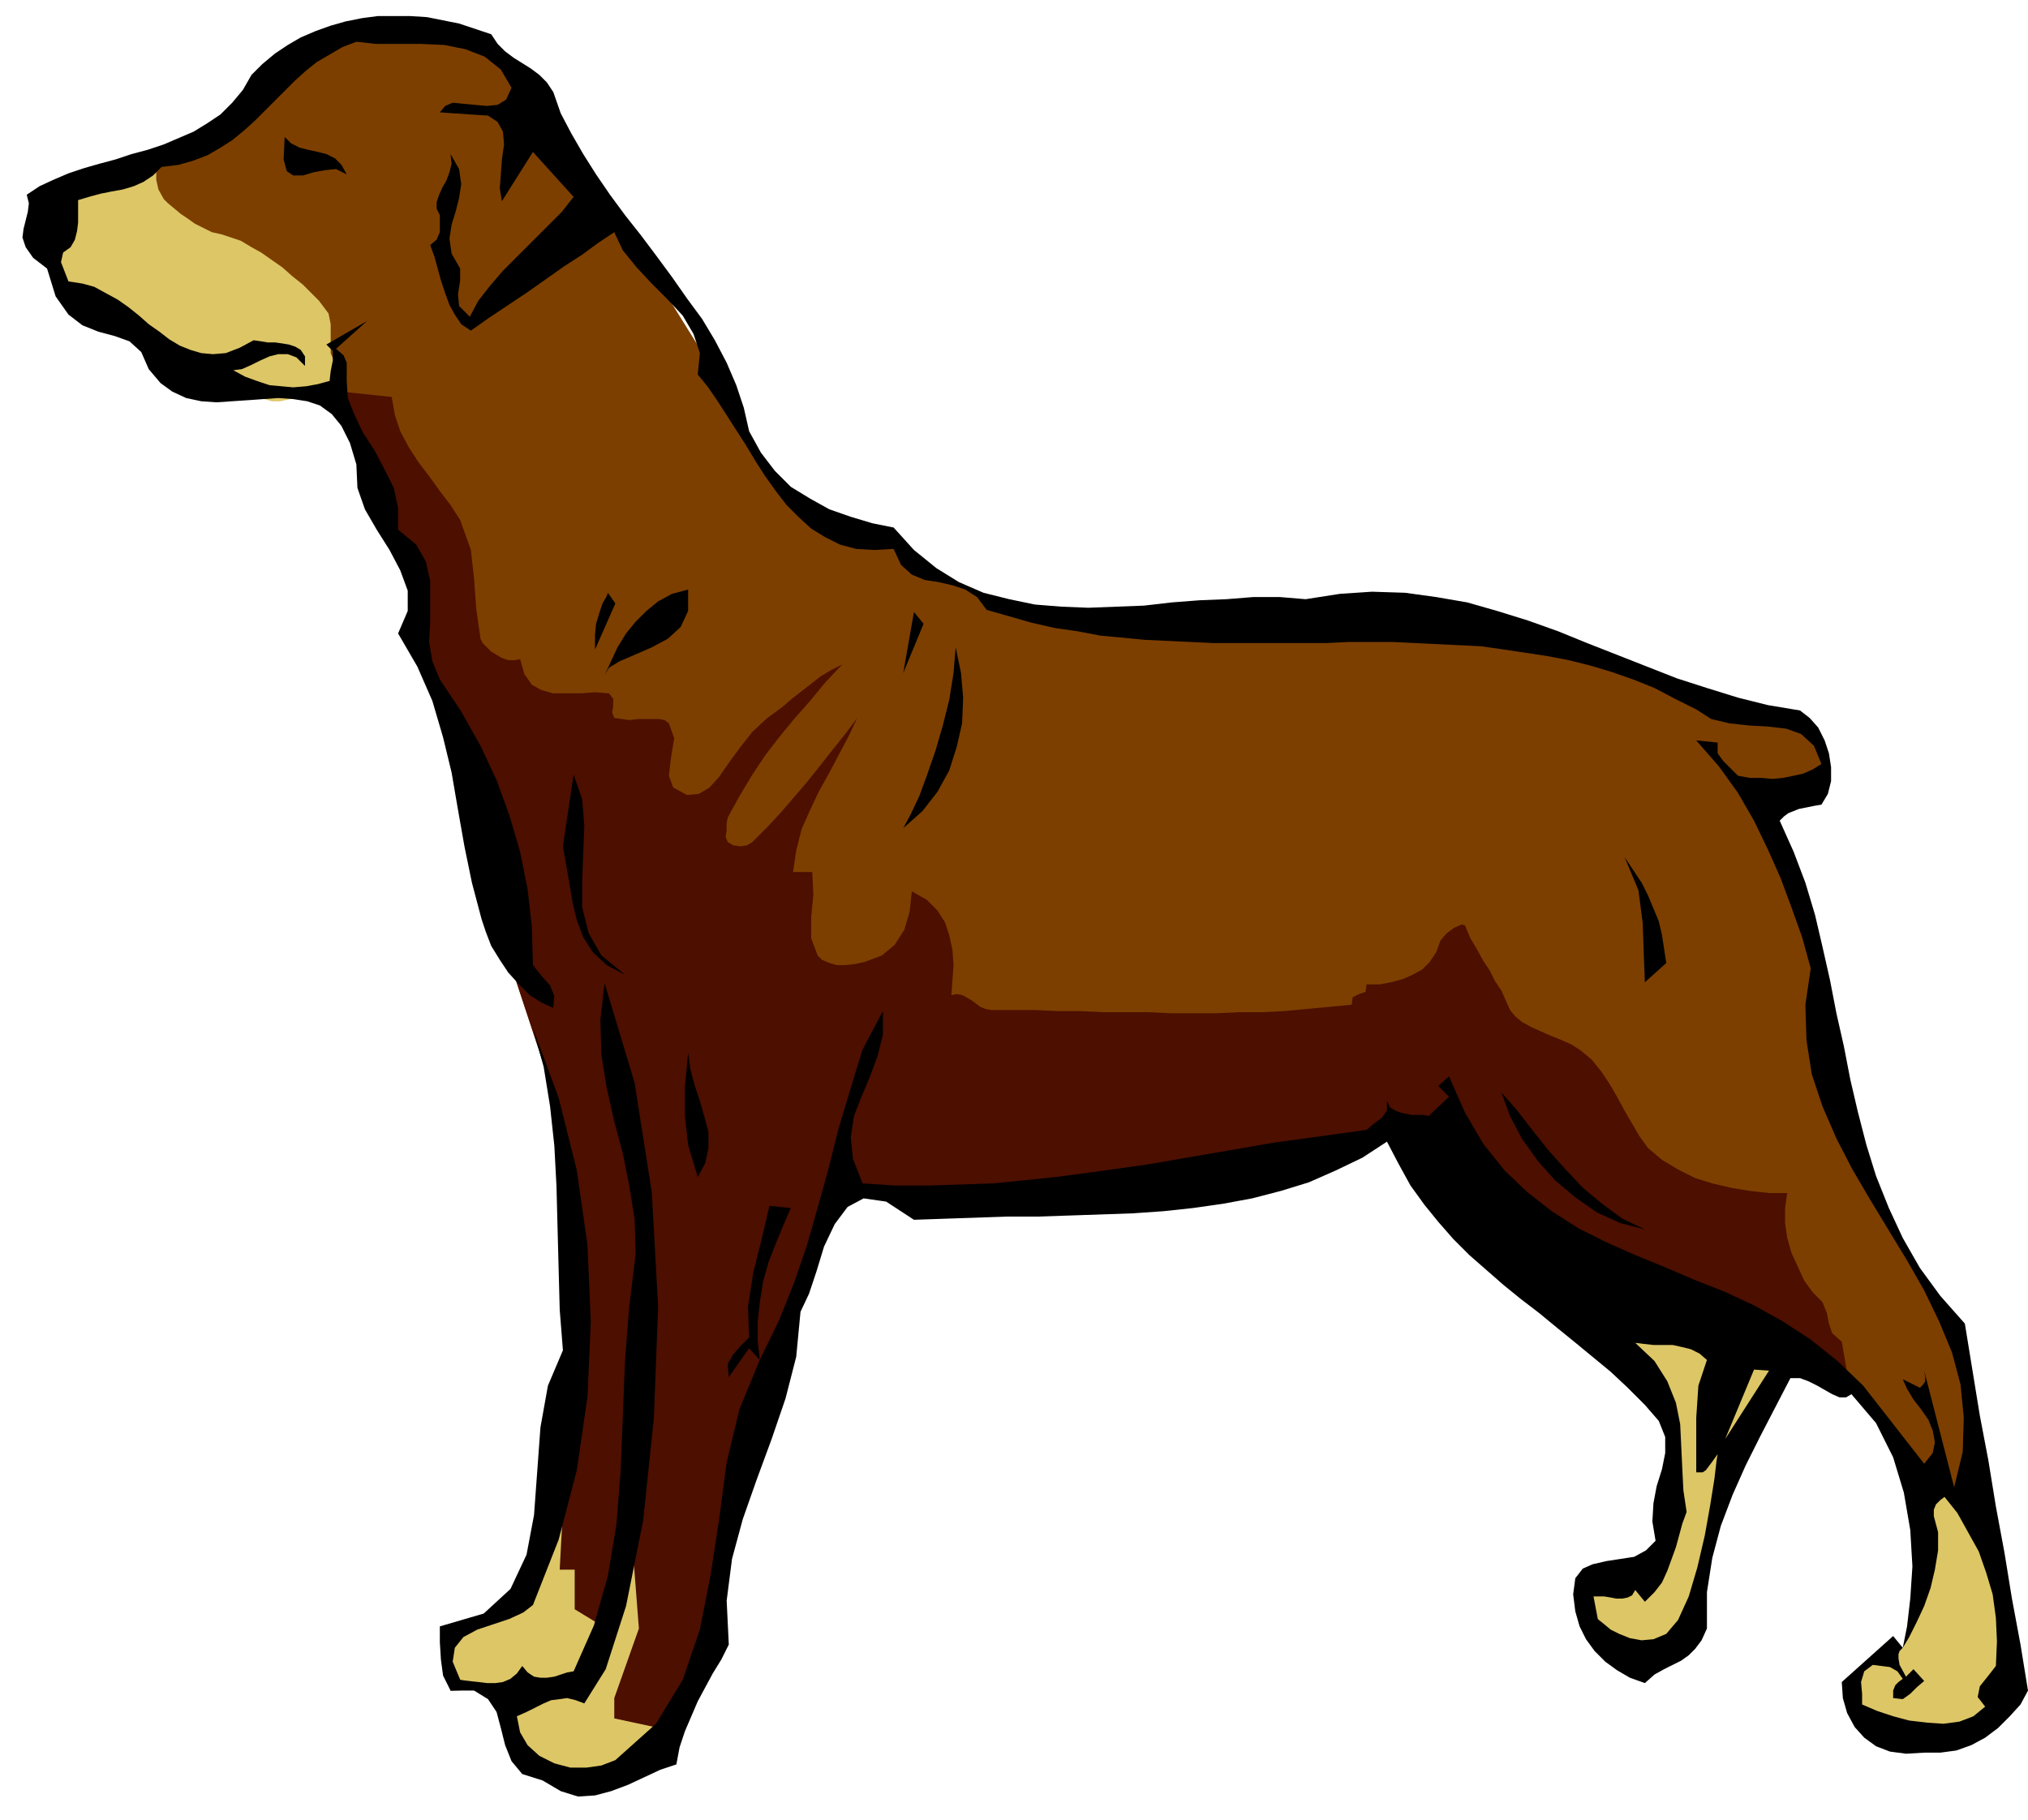
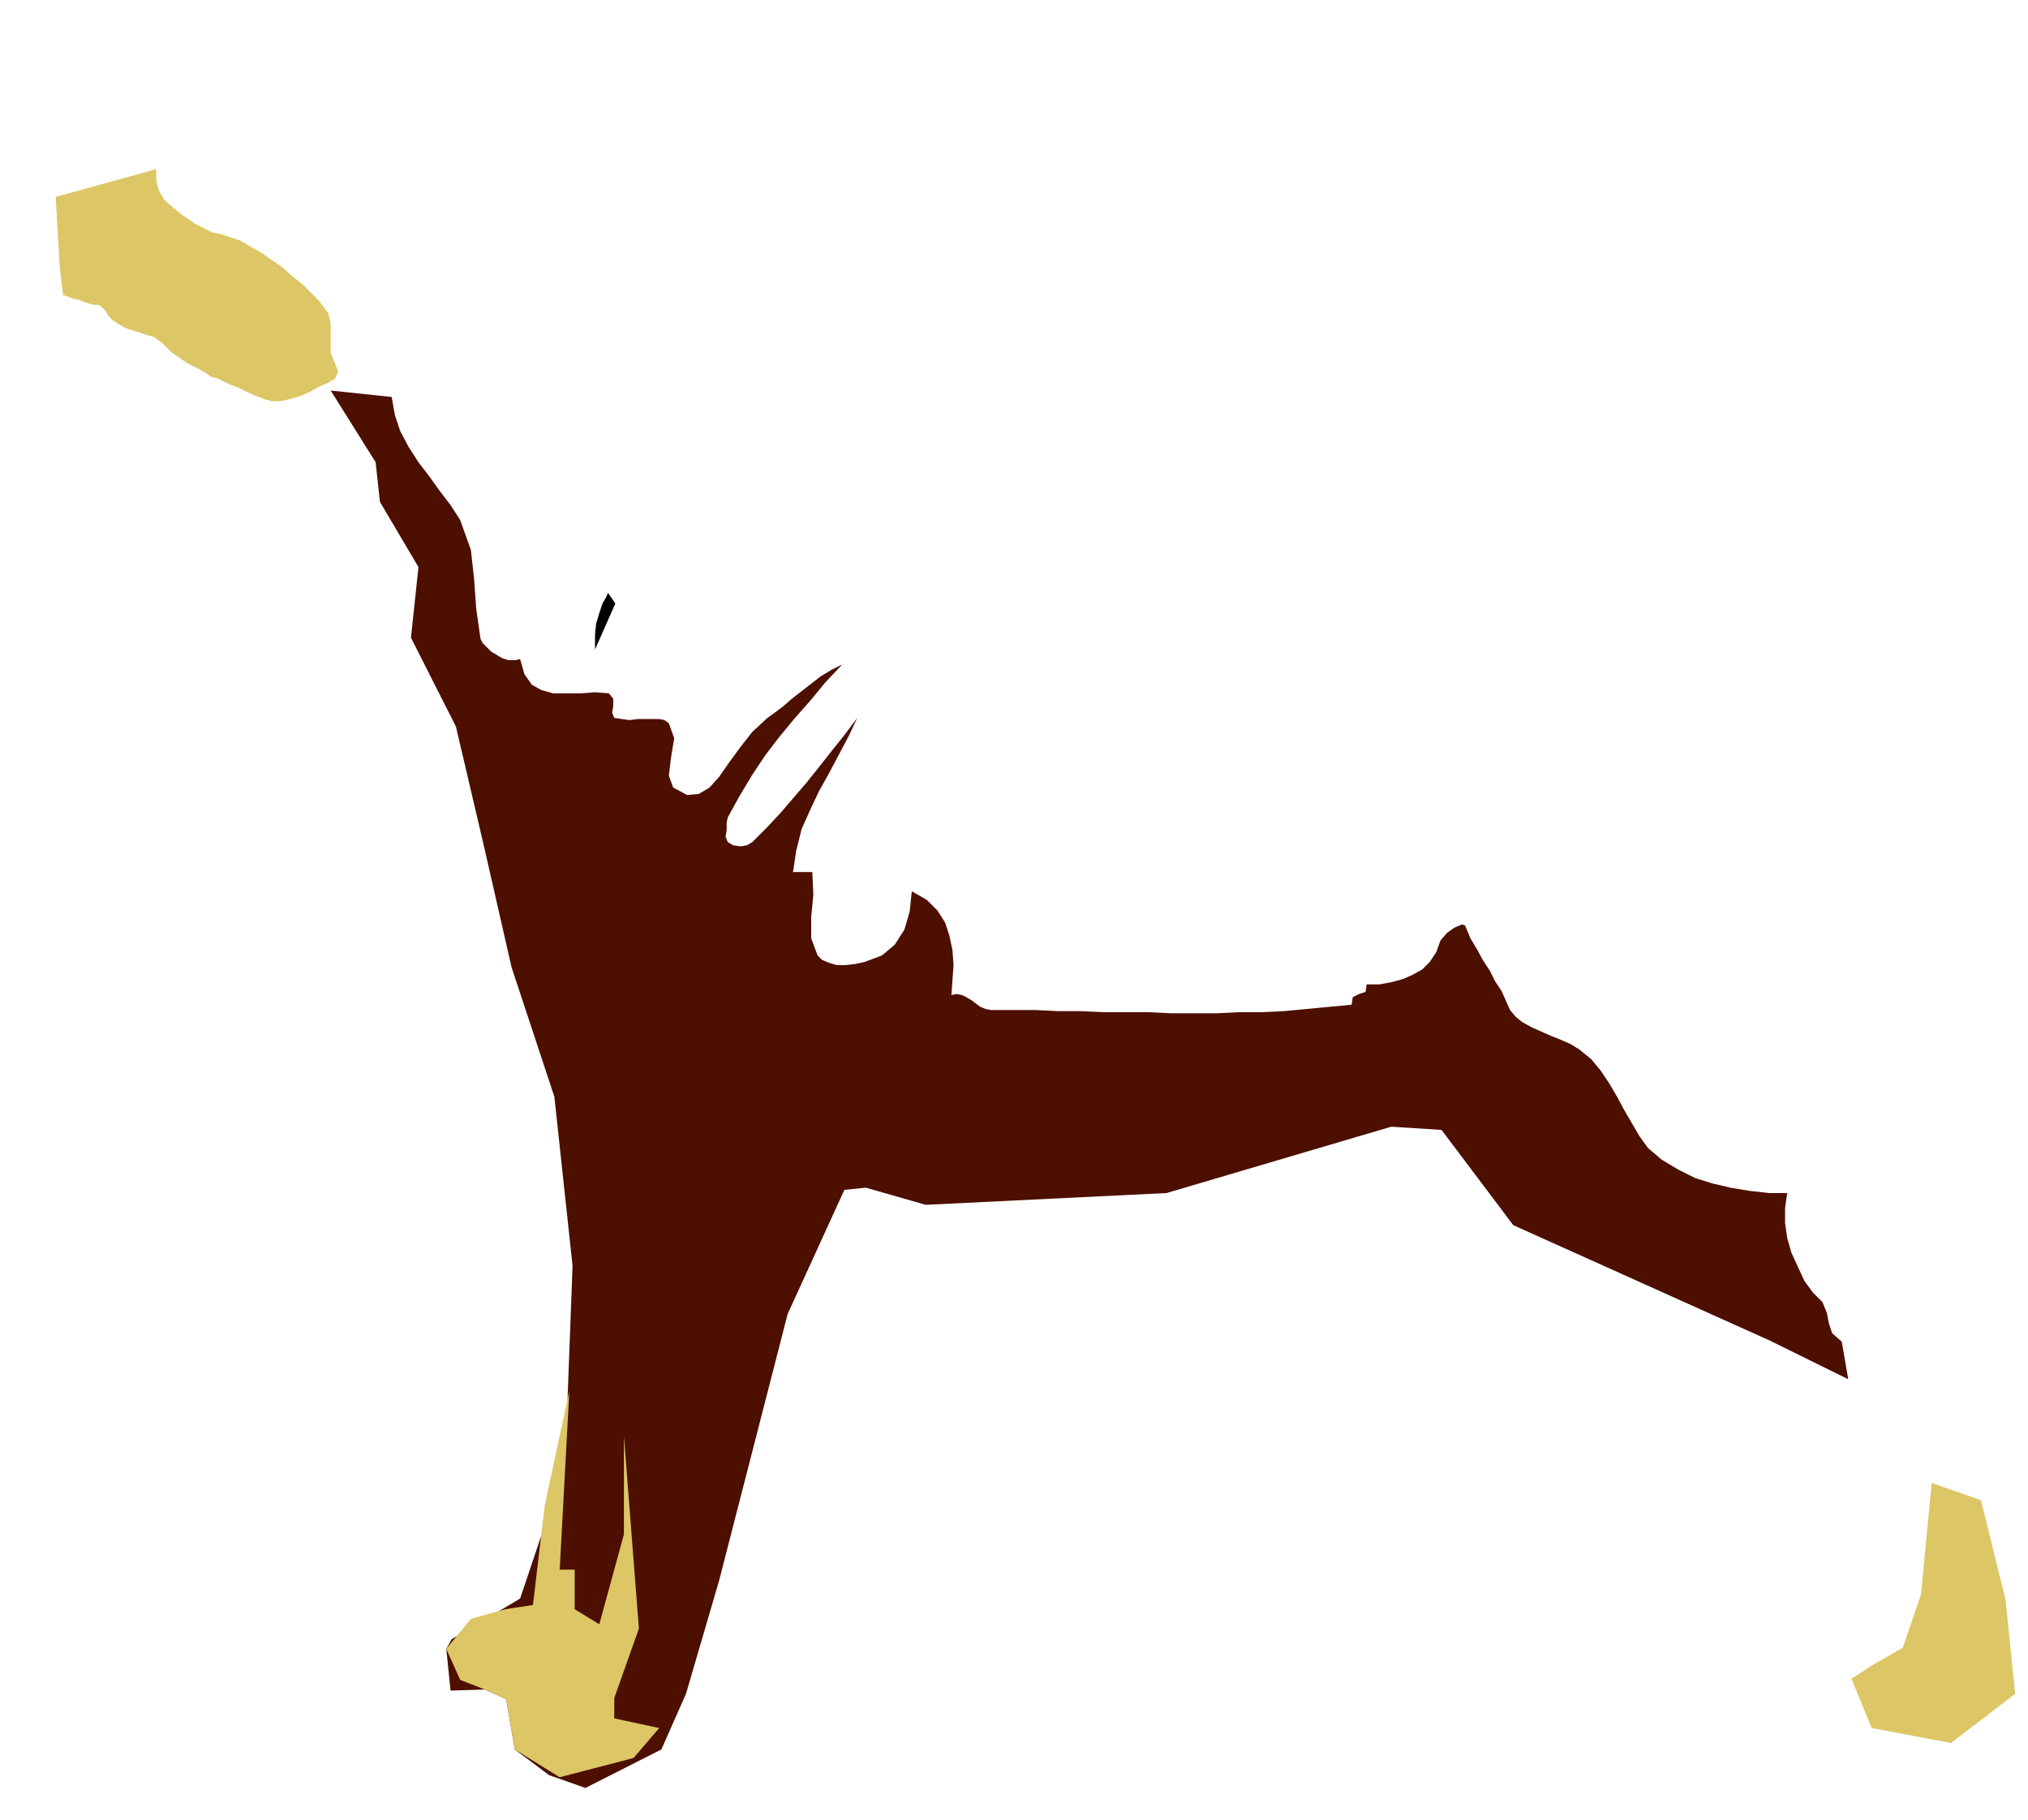
<svg xmlns="http://www.w3.org/2000/svg" width="181.92" height="1.701in" fill-rule="evenodd" stroke-linecap="round" preserveAspectRatio="none" viewBox="0 0 1895 1701">
  <style>.pen1{stroke:none}.brush4{fill:#ddc666}.brush5{fill:#000}</style>
-   <path d="m117 160 97-40 54-61 81-31 99 9 45 40 40 79 52 59 89 143 24 54 42 53 97 42 21 26 71 28 246 31 213 5 117 18 133 52 52 15 16 30-10 24-49 14 49 152 31 153 41 93 53 87 15 42 21 137-28-10-24-18-17-5-37-61-24-31-73-36-240-108-67-89-47-3-210 62-225 11-56-16-20 2-53 116-64 249-31 106-23 52-71 36-34-12-32-24-8-47-20-9-32 1-4-39 5-9 64-38 42-125 7-186-17-158-40-121-26-114-26-111-42-83 7-66-36-61-4-37-42-67-177-170-15-35z" class="pen1" style="fill:#7c3f00" />
  <path d="m366 371 3 17 5 15 8 15 9 14 10 13 10 14 10 13 9 14 10 28 3 27 2 28 4 28 2 4 4 4 4 4 5 3 5 3 6 2h6l5-1 4 14 7 10 9 5 11 3h26l13-1 13 1 4 5v7l-1 6 2 5 7 1 7 1 8-1h20l5 1 4 3 5 14-3 18-2 17 4 11 13 7 11-1 10-6 9-10 9-13 11-15 11-14 14-13 7-5 8-6 8-7 9-7 9-7 9-7 10-6 10-5-16 17-14 17-15 17-14 17-13 17-12 18-12 20-11 20-1 5v7l-1 6 2 5 5 3 7 1 6-1 5-3 14-14 13-14 12-14 12-14 12-15 11-14 12-15 12-16-8 17-9 17-9 17-10 18-8 17-8 18-5 20-3 20h18l1 21-2 21v20l6 16 4 4 7 3 7 2h8l9-1 9-2 8-3 8-3 12-10 9-14 5-17 2-19 14 8 10 10 7 11 4 12 3 14 1 14-1 14-1 14 5-1 5 1 4 2 5 3 4 3 4 3 5 2 5 1h42l20 1h21l22 1h42l21 1h43l21-1h21l21-1 21-2 21-2 21-2 1-7 6-3 6-2 1-7h12l11-2 11-3 9-4 9-5 7-7 6-9 4-11 6-7 7-5 7-3 3 1 5 12 6 10 6 11 6 9 5 10 6 9 4 9 4 9 5 6 6 5 9 5 9 4 9 4 10 4 9 4 8 5 11 9 9 11 8 12 7 12 7 13 7 12 7 12 8 11 13 11 15 9 16 8 16 5 17 4 18 3 18 2h17l-2 14v14l2 14 4 14 6 13 6 13 8 11 9 9 4 10 2 10 3 9 9 8 6 35-73-36-240-108-67-89-47-3-210 62-225 11-56-16-20 2-53 116-64 249-31 106-23 52-71 36-34-12-32-24-8-47-20-9-32 1-4-39 5-9 64-38 42-125 7-186-17-158-40-121-26-114-26-111-42-83 7-66-36-61-4-37-42-67 57 6z" class="pen1" style="fill:#4c0f00" />
  <path d="m417 1541 23-28 32-9 26-4 11-93 23-107-9 167h14v37l23 14 23-84v-92l14 180-23 65v19l42 9-24 28-69 18-42-26-8-47-20-9-23-9-13-29zm1388-155-10 104-17 50-28 16-20 13 19 46 74 14 60-46-9-88-23-93-46-16zM52 184l80-22 14-4v10l2 9 5 9 4 4 6 5 6 5 6 4 7 5 8 4 8 4 9 2 9 3 9 3 10 6 9 5 10 7 10 7 9 8 10 8 15 15 9 12 2 10v27l7 17-3 7-2 1-5 3-7 3-9 5-9 4-10 3-9 2h-8l-7-2-8-3-9-4-8-4-8-3-6-3-4-2-2-1h-2l-3-1-4-3-7-4-10-5-9-6-7-5-4-4-4-4-4-3-4-3-7-2-9-3-10-3-7-4-6-4-4-4-2-4-3-3-2-2-2-1h-3l-5-1-6-2-5-2-5-1-5-2-3-1h-1l-3-24-4-68z" class="pen1 brush4" />
-   <path d="m517 86 7 20 10 19 11 19 12 19 13 19 14 19 15 19 15 20 14 19 14 20 14 19 12 20 11 21 9 21 7 21 5 22 11 20 13 17 15 15 18 11 18 10 20 7 20 6 20 4 19 21 21 17 21 13 23 10 24 6 24 5 25 2 25 1 26-1 26-1 26-3 26-2 25-1 25-2h25l24 2 32-5 30-2 31 1 29 4 29 5 28 8 29 9 28 10 27 11 28 11 28 11 28 11 28 9 29 9 28 7 30 5 9 7 8 9 6 12 4 12 2 13v13l-3 12-6 10-6 1-5 1-5 1-5 1-5 2-5 2-4 3-4 4 13 29 11 29 9 30 7 30 7 31 6 31 7 31 6 31 7 30 8 31 9 29 12 30 13 28 16 28 19 26 23 26 7 43 7 43 8 42 7 43 8 43 7 43 8 43 7 43-7 13-10 11-11 11-12 9-13 7-14 5-15 2h-15l-17 1-15-2-13-5-11-8-9-10-7-13-4-14-1-15 48-43 9 11-3 3-1 3v4l1 6 6 11 7-7 10 11-7 6-6 6-7 5-9-1v-7l2-5 3-3 4-3-5-7-7-4-8-1-8-1-8 6-3 10 1 11v10l14 6 15 5 15 4 17 2 15 1 15-2 13-5 11-9-7-9 2-10 8-10 7-9 1-23-1-22-3-22-6-20-7-20-10-18-10-18-12-15-4 3-4 4-2 5v6l4 15v17l-3 18-4 17-6 17-7 15-7 14-6 10 4-20 3-26 2-30-2-34-6-35-10-33-16-32-23-27-5 3h-6l-7-3-7-4-7-4-8-4-8-3h-9l-14 27-14 27-14 28-12 27-11 29-8 30-5 32v34l-5 11-6 8-6 6-7 5-8 4-8 4-9 5-9 8-14-5-12-7-11-8-10-10-8-11-6-12-4-14-2-16 2-15 7-9 9-4 13-3 13-2 13-2 11-6 9-9-3-18 1-17 3-16 5-16 3-15v-15l-6-15-13-15-16-16-16-15-17-14-17-14-16-13-17-14-17-13-16-13-16-14-16-14-15-15-14-16-13-16-13-18-11-20-11-21-23 15-25 12-25 11-26 8-27 7-27 5-28 4-28 3-29 2-29 1-29 1-30 1h-29l-29 1-29 1-29 1-26-17-21-3-15 8-12 16-10 21-7 23-7 21-8 17-4 42-10 39-13 38-14 38-13 37-10 37-5 39 2 41-7 14-8 13-7 13-7 13-6 14-6 14-5 15-3 16-15 5-15 7-15 7-16 6-15 4-16 1-16-5-17-10-19-6-10-12-6-15-4-16-4-15-8-12-13-8h-22l-7-14-2-15-1-16v-15l41-12 25-23 15-32 7-37 3-41 3-41 7-39 14-33-3-38-1-38-1-38-1-39-2-38-4-37-6-37-10-36 24 65 17 68 10 70 3 71-3 70-10 69-17 65-24 61-9 7-13 6-15 5-15 5-13 7-8 10-2 13 7 17 8 1 9 1 8 1h8l7-1 7-3 6-5 5-7 5 6 6 4 6 1h6l7-1 6-2 6-2 6-1 19-43 13-46 8-48 4-51 2-51 2-51 4-51 6-49-1-33-5-31-6-30-8-30-7-31-5-31-1-33 4-34 28 93 16 102 6 107-4 104-10 96-16 80-19 59-20 32-8-3-8-2-7 1-8 1-7 3-8 4-8 4-9 4 3 15 7 12 11 10 14 7 15 4h15l14-2 13-5 38-34 25-41 16-47 10-51 8-52 7-53 12-50 19-46-10-11-19 27-1-12 5-9 7-8 8-8-1-29 5-32 8-32 7-30 20 2-7 16-7 17-7 18-5 18-3 19-2 18v18l2 18 18-37 14-35 12-35 10-35 10-36 9-36 11-37 12-39 19-36v22l-5 20-7 19-8 19-7 18-3 20 2 20 9 23 31 2h31l30-1 30-1 30-3 29-3 30-4 29-4 28-4 29-5 29-5 29-5 29-5 29-4 29-4 29-4 7-6 7-5 5-7v-9l3 6 5 3 5 2 5 1 5 1h11l5 1 19-18-10-10 10-9 15 34 17 29 20 25 21 20 23 18 25 16 26 13 27 12 27 11 28 12 28 11 28 13 27 15 26 17 25 20 24 23 57 73 8-10 2-10-2-11-4-10-7-10-7-9-6-10-4-9 16 8 3-3 2-3v-4l-1-6 28 109 8-33 1-32-3-31-8-30-12-29-14-29-16-28-17-28-17-28-17-29-15-29-13-30-10-30-5-32-1-33 5-34-8-29-10-28-10-27-12-27-13-27-15-26-18-25-21-24 20 2v10l5 7 7 7 7 7 11 2h11l10 1 10-1 10-2 9-2 9-4 8-5-7-17-12-11-14-5-17-2-18-1-18-2-17-4-14-9-20-10-19-10-20-8-20-7-20-6-20-5-21-4-20-3-20-3-21-3-20-1-21-1-21-1-20-1h-42l-21 1h-105l-21-1-21-1-22-1-21-2-21-2-21-4-21-3-22-5-21-6-21-6-9-12-11-7-12-4-13-3-13-2-12-5-10-9-7-15-18 1-17-1-15-4-14-7-13-8-12-11-11-11-10-13-10-14-9-14-9-15-9-14-9-14-9-14-9-13-9-11 2-20-6-18-10-17-14-15-15-15-14-15-13-16-8-17-15 10-15 11-17 11-17 12-17 12-18 12-18 12-17 12-9-6-6-9-5-9-4-11-4-12-3-11-3-11-4-11 6-5 3-7v-16l-3-6v-6l2-6 3-7 4-7 3-8 2-8-1-9 8 14 2 14-2 13-3 12-4 13-2 13 2 14 8 14v11l-2 13 1 11 10 10 8-15 11-14 12-14 14-14 14-14 14-14 13-13 11-14-38-42-29 46-2-12 1-13 1-14 2-14-1-12-5-9-9-6-16-1-29-2 5-6 7-3 10 1 11 1 11 1 10-1 8-5 5-11-10-17-15-12-18-7-20-4-22-1h-42l-18-2-13 5-12 7-12 7-10 8-10 9-10 10-9 9-10 10-9 9-10 9-11 9-11 7-12 7-13 5-14 4-16 2-8 8-9 6-9 4-10 3-11 2-10 2-11 3-10 3v21l-1 8-2 8-4 7-7 5-2 9 7 18 13 2 11 3 11 6 11 6 10 7 10 8 9 8 10 7 9 7 10 6 10 4 10 3 11 1 12-1 13-5 13-7 7 1 6 1h7l7 1 6 1 6 2 5 3 4 6v9l-8-8-8-3h-9l-8 2-9 4-8 4-9 4-8 1 11 6 11 4 12 4 11 1 11 1 12-1 11-2 11-3 1-9 2-10v-9l-6-6 38-22-29 26 7 6 3 7v17l1 16 6 15 8 17 11 17 9 17 9 18 4 19v20l17 14 9 16 4 18v38l-1 19 3 18 7 17 20 30 18 32 15 32 12 33 10 34 7 35 4 35 1 36 8 10 8 9 4 10-1 11-11-5-11-7-10-10-10-11-8-12-8-13-5-13-4-12-9-34-7-34-6-34-6-35-8-33-10-34-14-32-18-31 9-21v-19l-7-19-10-19-12-19-11-19-7-20-1-22-6-20-8-16-9-11-11-8-12-4-13-2-14-1-14 1-14 1-15 1-15 1-14-1-14-3-13-6-11-8-11-13-7-16-11-10-14-5-15-4-15-6-13-10-12-17-8-26-13-10-7-10-3-9 1-8 2-8 2-8 1-8-2-8 12-8 13-6 14-6 15-5 14-4 15-4 15-5 15-4 15-5 14-6 14-6 13-8 12-8 11-11 10-12 8-14 10-10 12-10 12-8 12-7 14-6 14-5 14-4 15-3 15-2h30l16 1 15 3 15 3 15 5 15 5 6 9 7 7 8 6 8 5 8 5 8 6 7 7 6 9z" class="pen1 brush5" />
-   <path d="m324 163-10-5-10 1-11 2-10 3h-9l-6-4-3-11 1-21 6 6 8 4 8 2 9 2 8 2 8 4 6 6 5 9zm241 468 6-13 6-13 8-13 9-11 10-10 11-9 13-7 15-4v20l-7 15-12 11-15 8-16 7-14 6-10 6-4 7zm279-2 10-57 9 11-19 46zm0 145 7-13 8-17 7-19 8-23 7-24 6-24 4-25 2-24 5 24 2 23-1 24-5 22-7 22-11 20-14 18-18 16zm713 126-20 18-1-26-1-29-4-31-13-31 8 12 8 12 6 12 5 12 5 12 3 13 2 13 2 13zm-973 11-17-9-13-12-9-14-6-16-4-17-3-18-3-17-3-17 10-67 8 23 2 25-1 25-1 26v25l6 24 12 21 22 18zm953 238-23-6-22-10-20-14-19-16-16-18-15-21-11-21-8-22 14 16 14 18 15 19 16 18 17 18 18 15 19 14 21 10zm-885-49-9-30-3-27v-27l3-32 2 15 4 15 5 15 4 14 4 15v15l-3 14-7 13z" class="pen1 brush5" />
-   <path d="m1595 1271-8 24-2 30v51h6l3-2 3-4 3-4 5-7-1 6-2 17-4 25-5 28-7 30-8 27-10 22-11 13-12 5-11 1-11-2-10-4-8-4-6-5-5-4-1-1-4-21h10l6 1 5 1h6l5-1 4-2 3-5 9 11 9-9 7-9 5-11 4-11 4-11 3-11 3-11 4-11-3-20-1-20-1-21-1-21-4-20-8-20-12-19-18-17 8 1 9 1h18l9 2 8 2 8 4 7 6zm17 74 27-65 14 1-41 64z" class="pen1 brush4" />
  <path d="m568 554-1 3-4 7-3 9-3 10-1 10v14l19-43-7-10z" class="pen1 brush5" />
</svg>